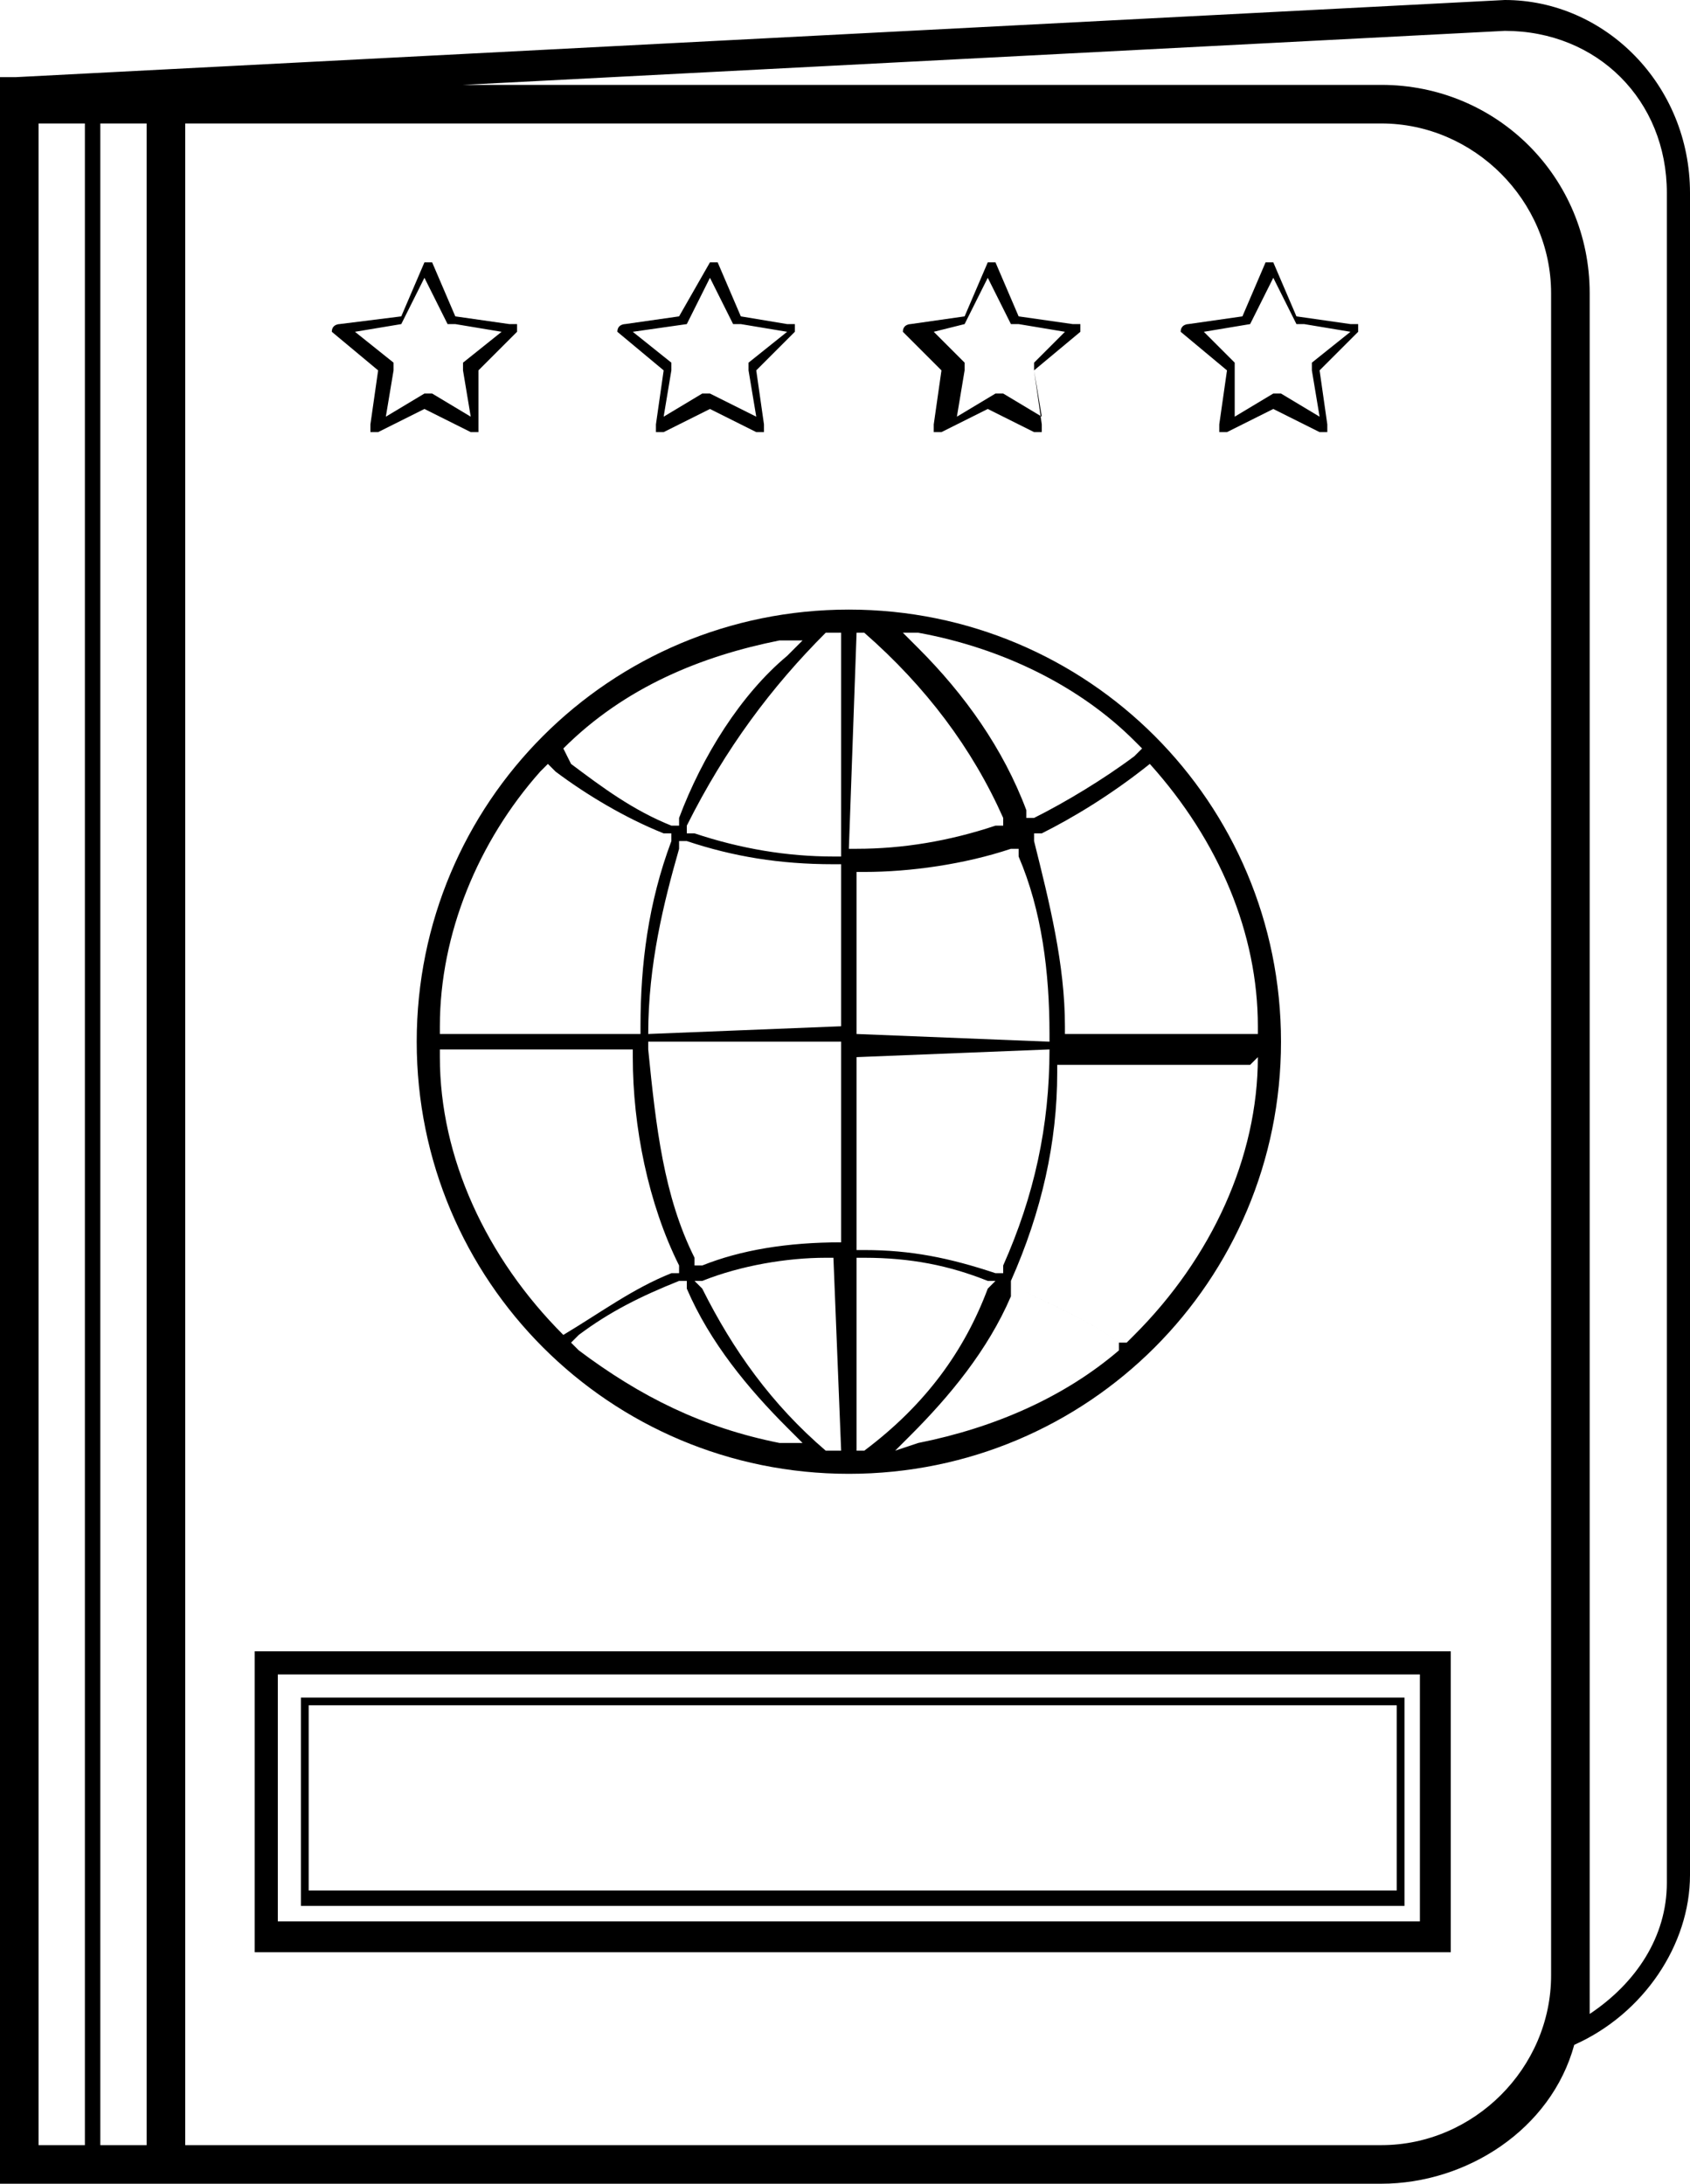
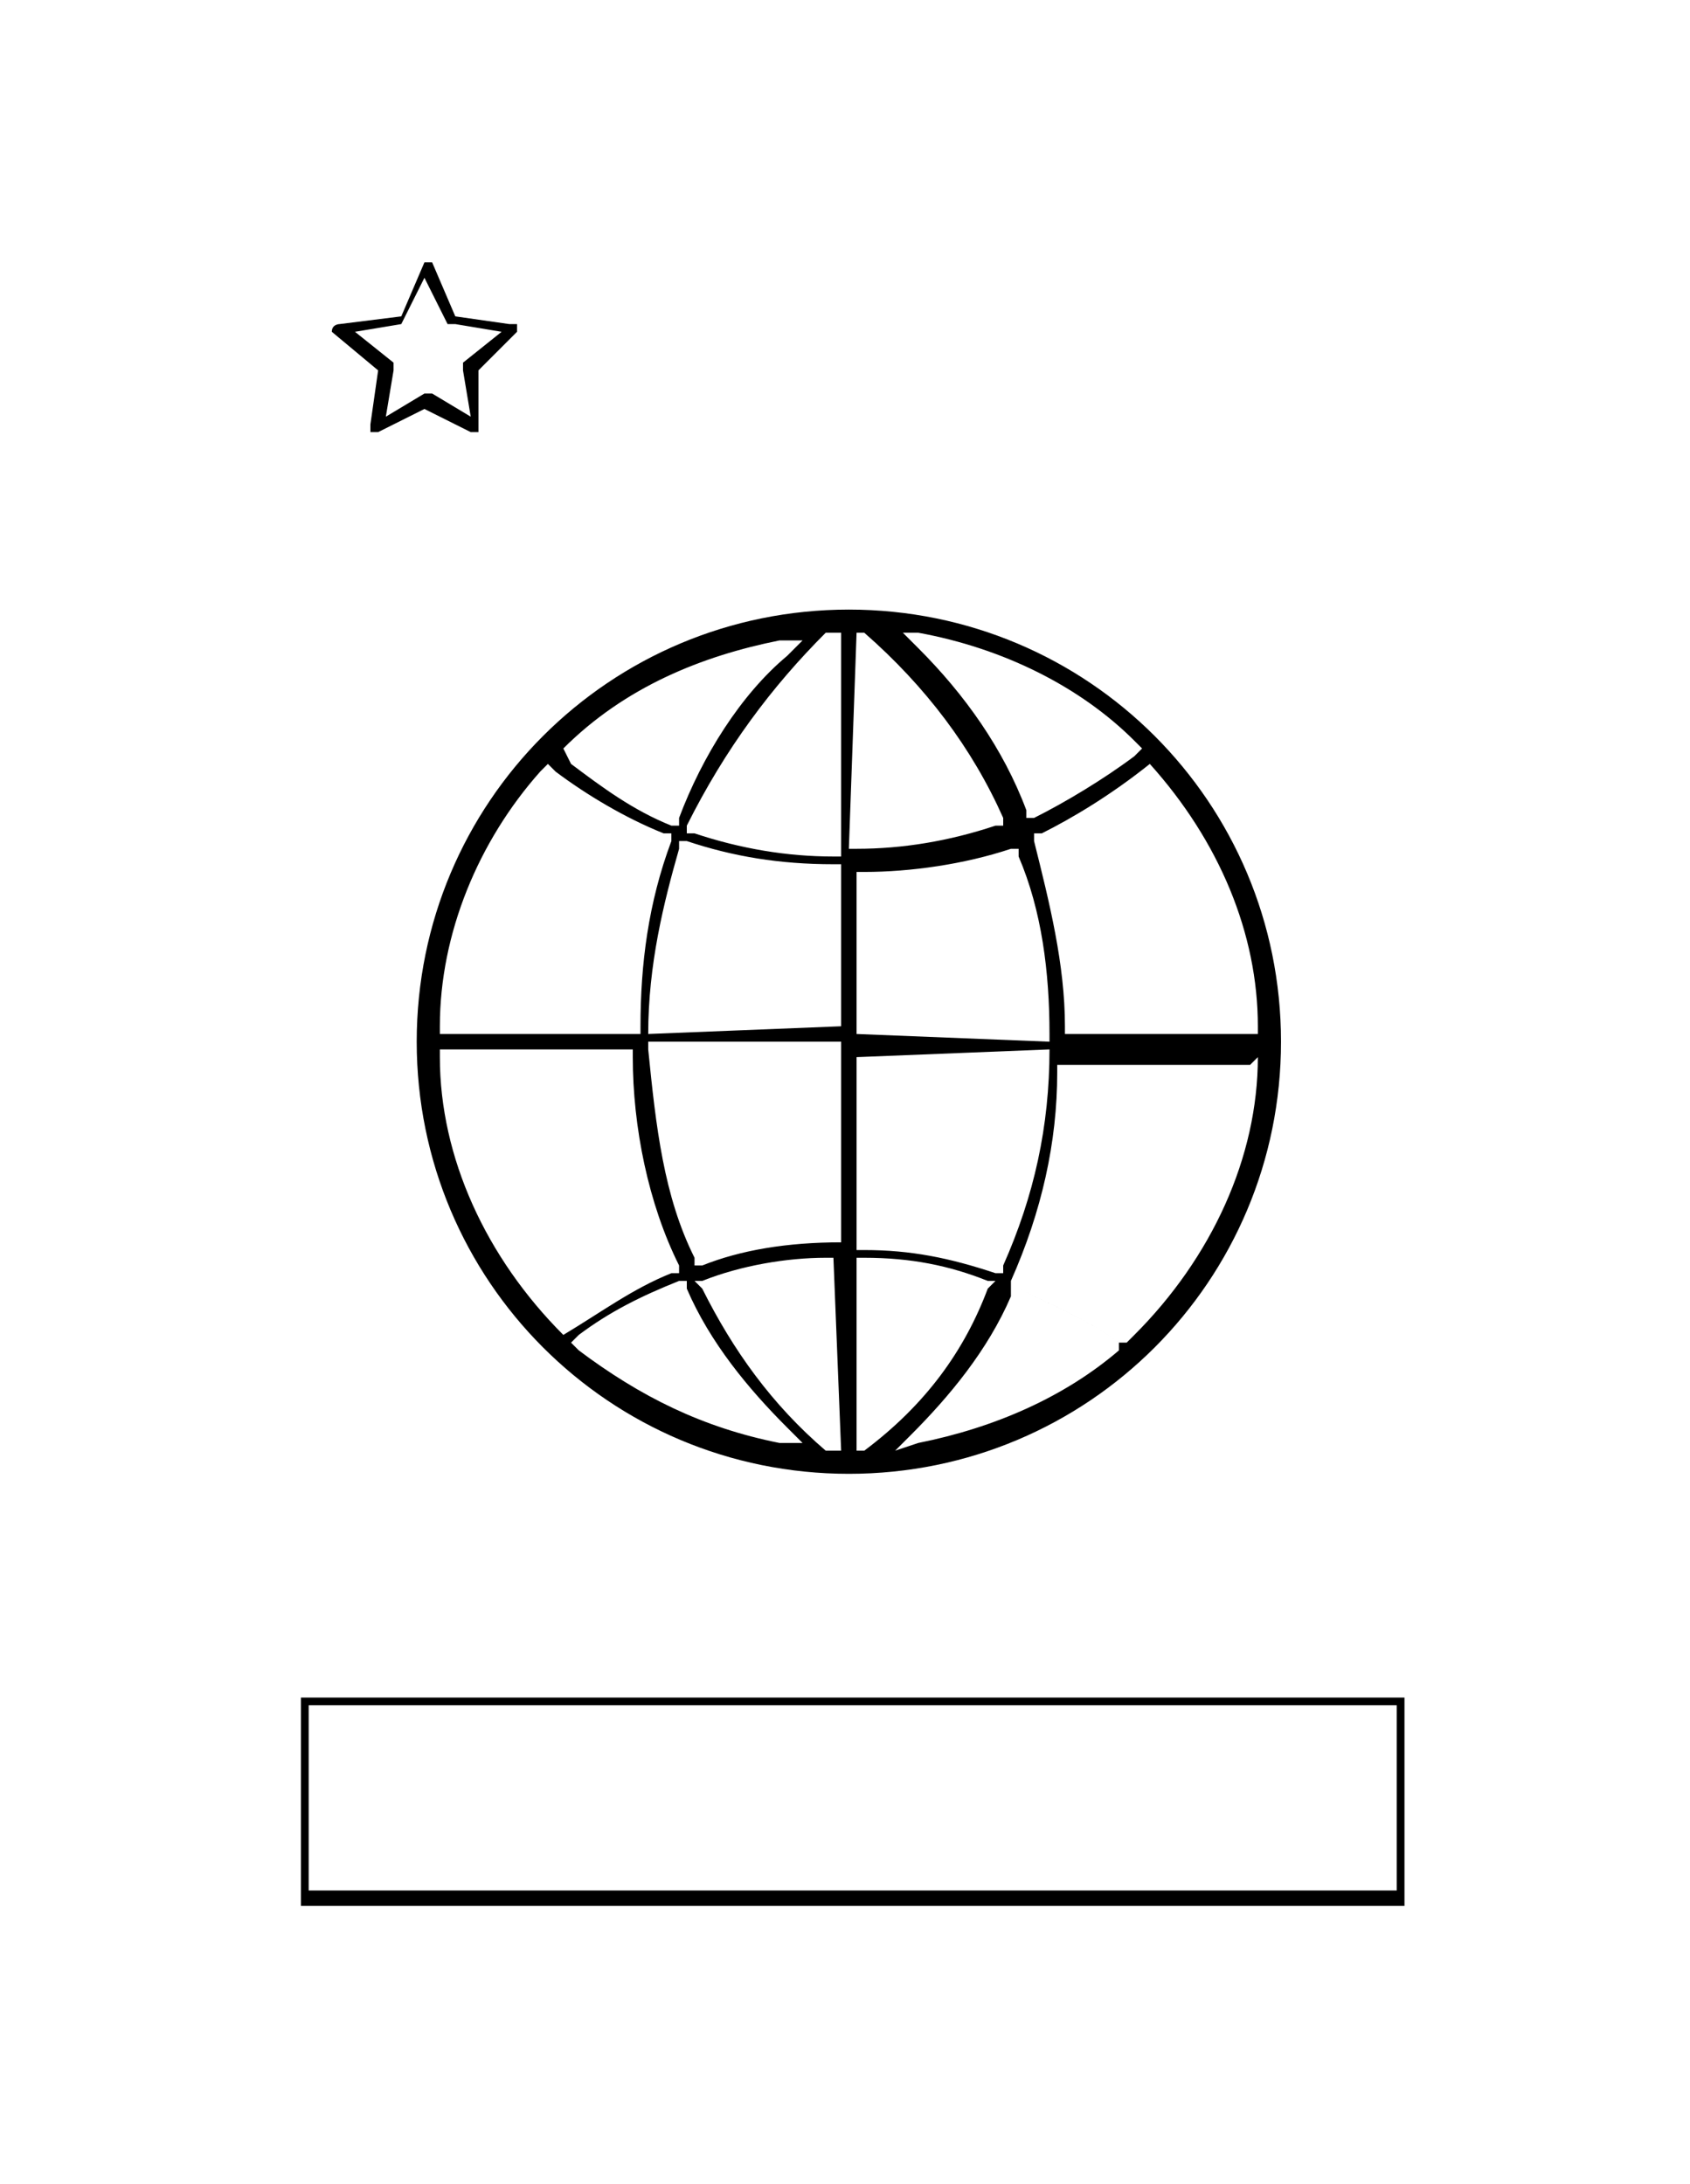
<svg xmlns="http://www.w3.org/2000/svg" version="1.1" id="Calque_1" x="0px" y="0px" viewBox="0 0 21.9 28.3" style="enable-background:new 0 0 21.9 28.3;" xml:space="preserve">
-   <path id="Tracé_119" d="M19.5,0L0.2,1v0c0,0,0.1,0,0.1,0H0v27.3h17.9c1.1,0,2.2-0.7,2.5-1.8c0.9-0.4,1.5-1.3,1.5-2.2V2.5  C21.9,1.1,20.8,0,19.5,0C19.5,0,19.5,0,19.5,0z M1.1,27.8H0.5V1.6h0.6V27.8z M1.9,27.8H1.3V1.6h0.6V27.8z M20.1,25.6  c0,1.2-1,2.2-2.2,2.2H2.4V1.6h15.5c1.2,0,2.2,1,2.2,2.2L20.1,25.6z M20.6,26.1c0-0.2,0-0.3,0-0.5V3.8c0-1.5-1.2-2.7-2.7-2.7H6  l13.5-0.7c1.2,0,2.1,0.9,2.1,2.1v21.9l0,0C21.6,25.1,21.2,25.7,20.6,26.1L20.6,26.1z" />
-   <path id="Tracé_120" d="M3.3,25.3h15.5v-3.9H3.3V25.3z M3.6,21.7h14.8v3.2H3.6L3.6,21.7z" />
  <path id="Tracé_121" d="M3.9,24.7h14.3V22H3.9V24.7z M4,22.1h14.1v2.4H4V22.1z" />
  <path id="Tracé_122" d="M11,19.1c3.1,0,5.6-2.5,5.6-5.6S14.1,7.9,11,7.9c-3.1,0-5.6,2.5-5.6,5.6C5.4,16.6,7.9,19.1,11,19.1z   M11.2,18.8h-0.1l0-0.1v-2.4h0.1c0.6,0,1.1,0.1,1.6,0.3l0.1,0l-0.1,0.1C12.5,17.5,12,18.2,11.2,18.8L11.2,18.8z M11.1,13.4v-2.1h0.1  c0.6,0,1.3-0.1,1.9-0.3l0.1,0l0,0.1c0.3,0.7,0.4,1.5,0.4,2.3v0.1L11.1,13.4z M13.6,13.6L13.6,13.6c0,1-0.2,1.9-0.6,2.8l0,0.1l-0.1,0  c-0.6-0.2-1.1-0.3-1.7-0.3h-0.1v-2.5L13.6,13.6z M14.5,17.5c-0.7,0.6-1.6,1-2.6,1.2l-0.3,0.1l0.2-0.2c0.5-0.5,1-1.1,1.3-1.8l0-0.1  l0.1,0c0.4,0.2,0.9,0.4,1.3,0.7L14.5,17.5L14.5,17.5z M16.3,13.7c0,1.3-0.6,2.6-1.6,3.6l-0.1,0.1l-0.1,0c-0.4-0.3-0.9-0.5-1.3-0.7  l-0.1,0l0-0.1c0.4-0.9,0.6-1.8,0.6-2.7v-0.1h2.5L16.3,13.7z M14.9,9.9L14.9,9.9c0.9,1,1.4,2.2,1.4,3.4v0.1h-2.5v-0.1  c0-0.8-0.2-1.6-0.4-2.4l0-0.1l0.1,0C13.9,10.6,14.4,10.3,14.9,9.9L14.9,9.9z M11.9,8.2c1.1,0.2,2.1,0.7,2.8,1.4l0.1,0.1l-0.1,0.1  c-0.4,0.3-0.9,0.6-1.3,0.8l-0.1,0l0-0.1c-0.3-0.8-0.8-1.5-1.4-2.1l-0.2-0.2L11.9,8.2z M11.1,8.2l0.1,0l0,0c0.8,0.7,1.4,1.5,1.8,2.4  l0,0.1l-0.1,0c-0.6,0.2-1.2,0.3-1.8,0.3h-0.1L11.1,8.2z M7.3,17.3L7.3,17.3c-1-1-1.6-2.3-1.6-3.6v-0.1h2.5v0.1  c0,0.9,0.2,1.9,0.6,2.7l0,0.1l-0.1,0C8.2,16.7,7.8,17,7.3,17.3L7.3,17.3z M10.1,18.7c-1-0.2-1.8-0.6-2.6-1.2l-0.1-0.1l0.1-0.1  c0.4-0.3,0.8-0.5,1.3-0.7l0.1,0l0,0.1c0.3,0.7,0.8,1.3,1.3,1.8l0.2,0.2L10.1,18.7z M10.9,18.8h-0.2l0,0c-0.7-0.6-1.2-1.3-1.6-2.1  l-0.1-0.1l0.1,0c0.5-0.2,1.1-0.3,1.6-0.3h0.1L10.9,18.8z M10.9,16.1L10.9,16.1L10.9,16.1c-0.7,0-1.3,0.1-1.8,0.3l-0.1,0l0-0.1  c-0.4-0.8-0.5-1.7-0.6-2.7v-0.1h2.5L10.9,16.1z M8.4,13.4L8.4,13.4c0-0.9,0.2-1.7,0.4-2.4l0-0.1l0.1,0c0.6,0.2,1.2,0.3,1.9,0.3h0.1  v2.1L8.4,13.4L8.4,13.4z M10.7,8.2L10.7,8.2l0.2,0l0,0.1v2.8h-0.1c-0.6,0-1.2-0.1-1.8-0.3l-0.1,0l0-0.1C9.4,9.7,10,8.9,10.7,8.2  L10.7,8.2z M7.3,9.7c0.8-0.8,1.8-1.2,2.8-1.4l0.3,0l-0.2,0.2C9.6,9,9.1,9.8,8.8,10.6l0,0.1l-0.1,0c-0.5-0.2-0.9-0.5-1.3-0.8L7.3,9.7  L7.3,9.7z M5.7,13.3c0-1.2,0.5-2.4,1.3-3.3l0.1-0.1l0.1,0.1c0.4,0.3,0.9,0.6,1.4,0.8l0.1,0l0,0.1c-0.3,0.8-0.4,1.6-0.4,2.4v0.1H5.7  L5.7,13.3z" />
  <path id="Tracé_123" d="M4.9,4.8L4.8,5.5c0,0,0,0.1,0,0.1c0,0,0.1,0,0.1,0l0.6-0.3l0.6,0.3c0,0,0.1,0,0.1,0c0,0,0,0,0-0.1L6.2,4.8  l0.5-0.5c0,0,0,0,0-0.1c0,0,0,0-0.1,0L5.9,4.1L5.6,3.4c0,0-0.1,0-0.1,0c0,0,0,0,0,0L5.2,4.1L4.4,4.2c0,0-0.1,0-0.1,0.1c0,0,0,0,0,0  L4.9,4.8z M5.2,4.2C5.2,4.2,5.3,4.2,5.2,4.2l0.3-0.6l0.3,0.6c0,0,0,0,0.1,0l0.6,0.1L6,4.7c0,0,0,0,0,0.1l0.1,0.6L5.6,5.1  c0,0,0,0-0.1,0L5,5.4l0.1-0.6c0,0,0,0,0-0.1L4.6,4.3L5.2,4.2z" />
-   <path id="Tracé_124" d="M8.6,4.8L8.5,5.5c0,0,0,0.1,0,0.1c0,0,0.1,0,0.1,0l0.6-0.3l0.6,0.3c0,0,0.1,0,0.1,0c0,0,0,0,0-0.1L9.8,4.8  l0.5-0.5c0,0,0,0,0-0.1c0,0,0,0-0.1,0L9.6,4.1L9.3,3.4c0,0-0.1,0-0.1,0c0,0,0,0,0,0L8.8,4.1L8.1,4.2c0,0-0.1,0-0.1,0.1c0,0,0,0,0,0  L8.6,4.8z M8.9,4.2C8.9,4.2,8.9,4.2,8.9,4.2l0.3-0.6l0.3,0.6c0,0,0,0,0.1,0l0.6,0.1L9.7,4.7c0,0,0,0,0,0.1l0.1,0.6L9.2,5.1  c0,0,0,0-0.1,0L8.6,5.4l0.1-0.6c0,0,0,0,0-0.1L8.2,4.3L8.9,4.2z" />
-   <path id="Tracé_125" d="M12.2,4.8l-0.1,0.7c0,0,0,0.1,0,0.1c0,0,0.1,0,0.1,0l0.6-0.3l0.6,0.3c0,0,0.1,0,0.1,0c0,0,0,0,0-0.1  l-0.1-0.7L14,4.3c0,0,0,0,0-0.1c0,0,0,0-0.1,0l-0.7-0.1l-0.3-0.7c0,0-0.1,0-0.1,0c0,0,0,0,0,0l-0.3,0.7l-0.7,0.1c0,0-0.1,0-0.1,0.1  c0,0,0,0,0,0L12.2,4.8z M12.5,4.2C12.5,4.2,12.6,4.2,12.5,4.2l0.3-0.6l0.3,0.6c0,0,0,0,0.1,0l0.6,0.1l-0.4,0.4c0,0,0,0,0,0.1  l0.1,0.6l-0.5-0.3c0,0,0,0-0.1,0l-0.5,0.3l0.1-0.6c0,0,0,0,0-0.1l-0.4-0.4L12.5,4.2z" />
-   <path id="Tracé_126" d="M15.9,4.8l-0.1,0.7c0,0,0,0.1,0,0.1c0,0,0.1,0,0.1,0l0.6-0.3l0.6,0.3c0,0,0.1,0,0.1,0c0,0,0,0,0-0.1  l-0.1-0.7l0.5-0.5c0,0,0,0,0-0.1c0,0,0,0-0.1,0l-0.7-0.1l-0.3-0.7c0,0-0.1,0-0.1,0c0,0,0,0,0,0l-0.3,0.7l-0.7,0.1c0,0-0.1,0-0.1,0.1  c0,0,0,0,0,0L15.9,4.8z M16.2,4.2C16.2,4.2,16.2,4.2,16.2,4.2l0.3-0.6l0.3,0.6c0,0,0,0,0.1,0l0.6,0.1L17,4.7c0,0,0,0,0,0.1l0.1,0.6  l-0.5-0.3c0,0,0,0-0.1,0l-0.5,0.3L16,4.8c0,0,0,0,0-0.1l-0.4-0.4L16.2,4.2z" />
</svg>